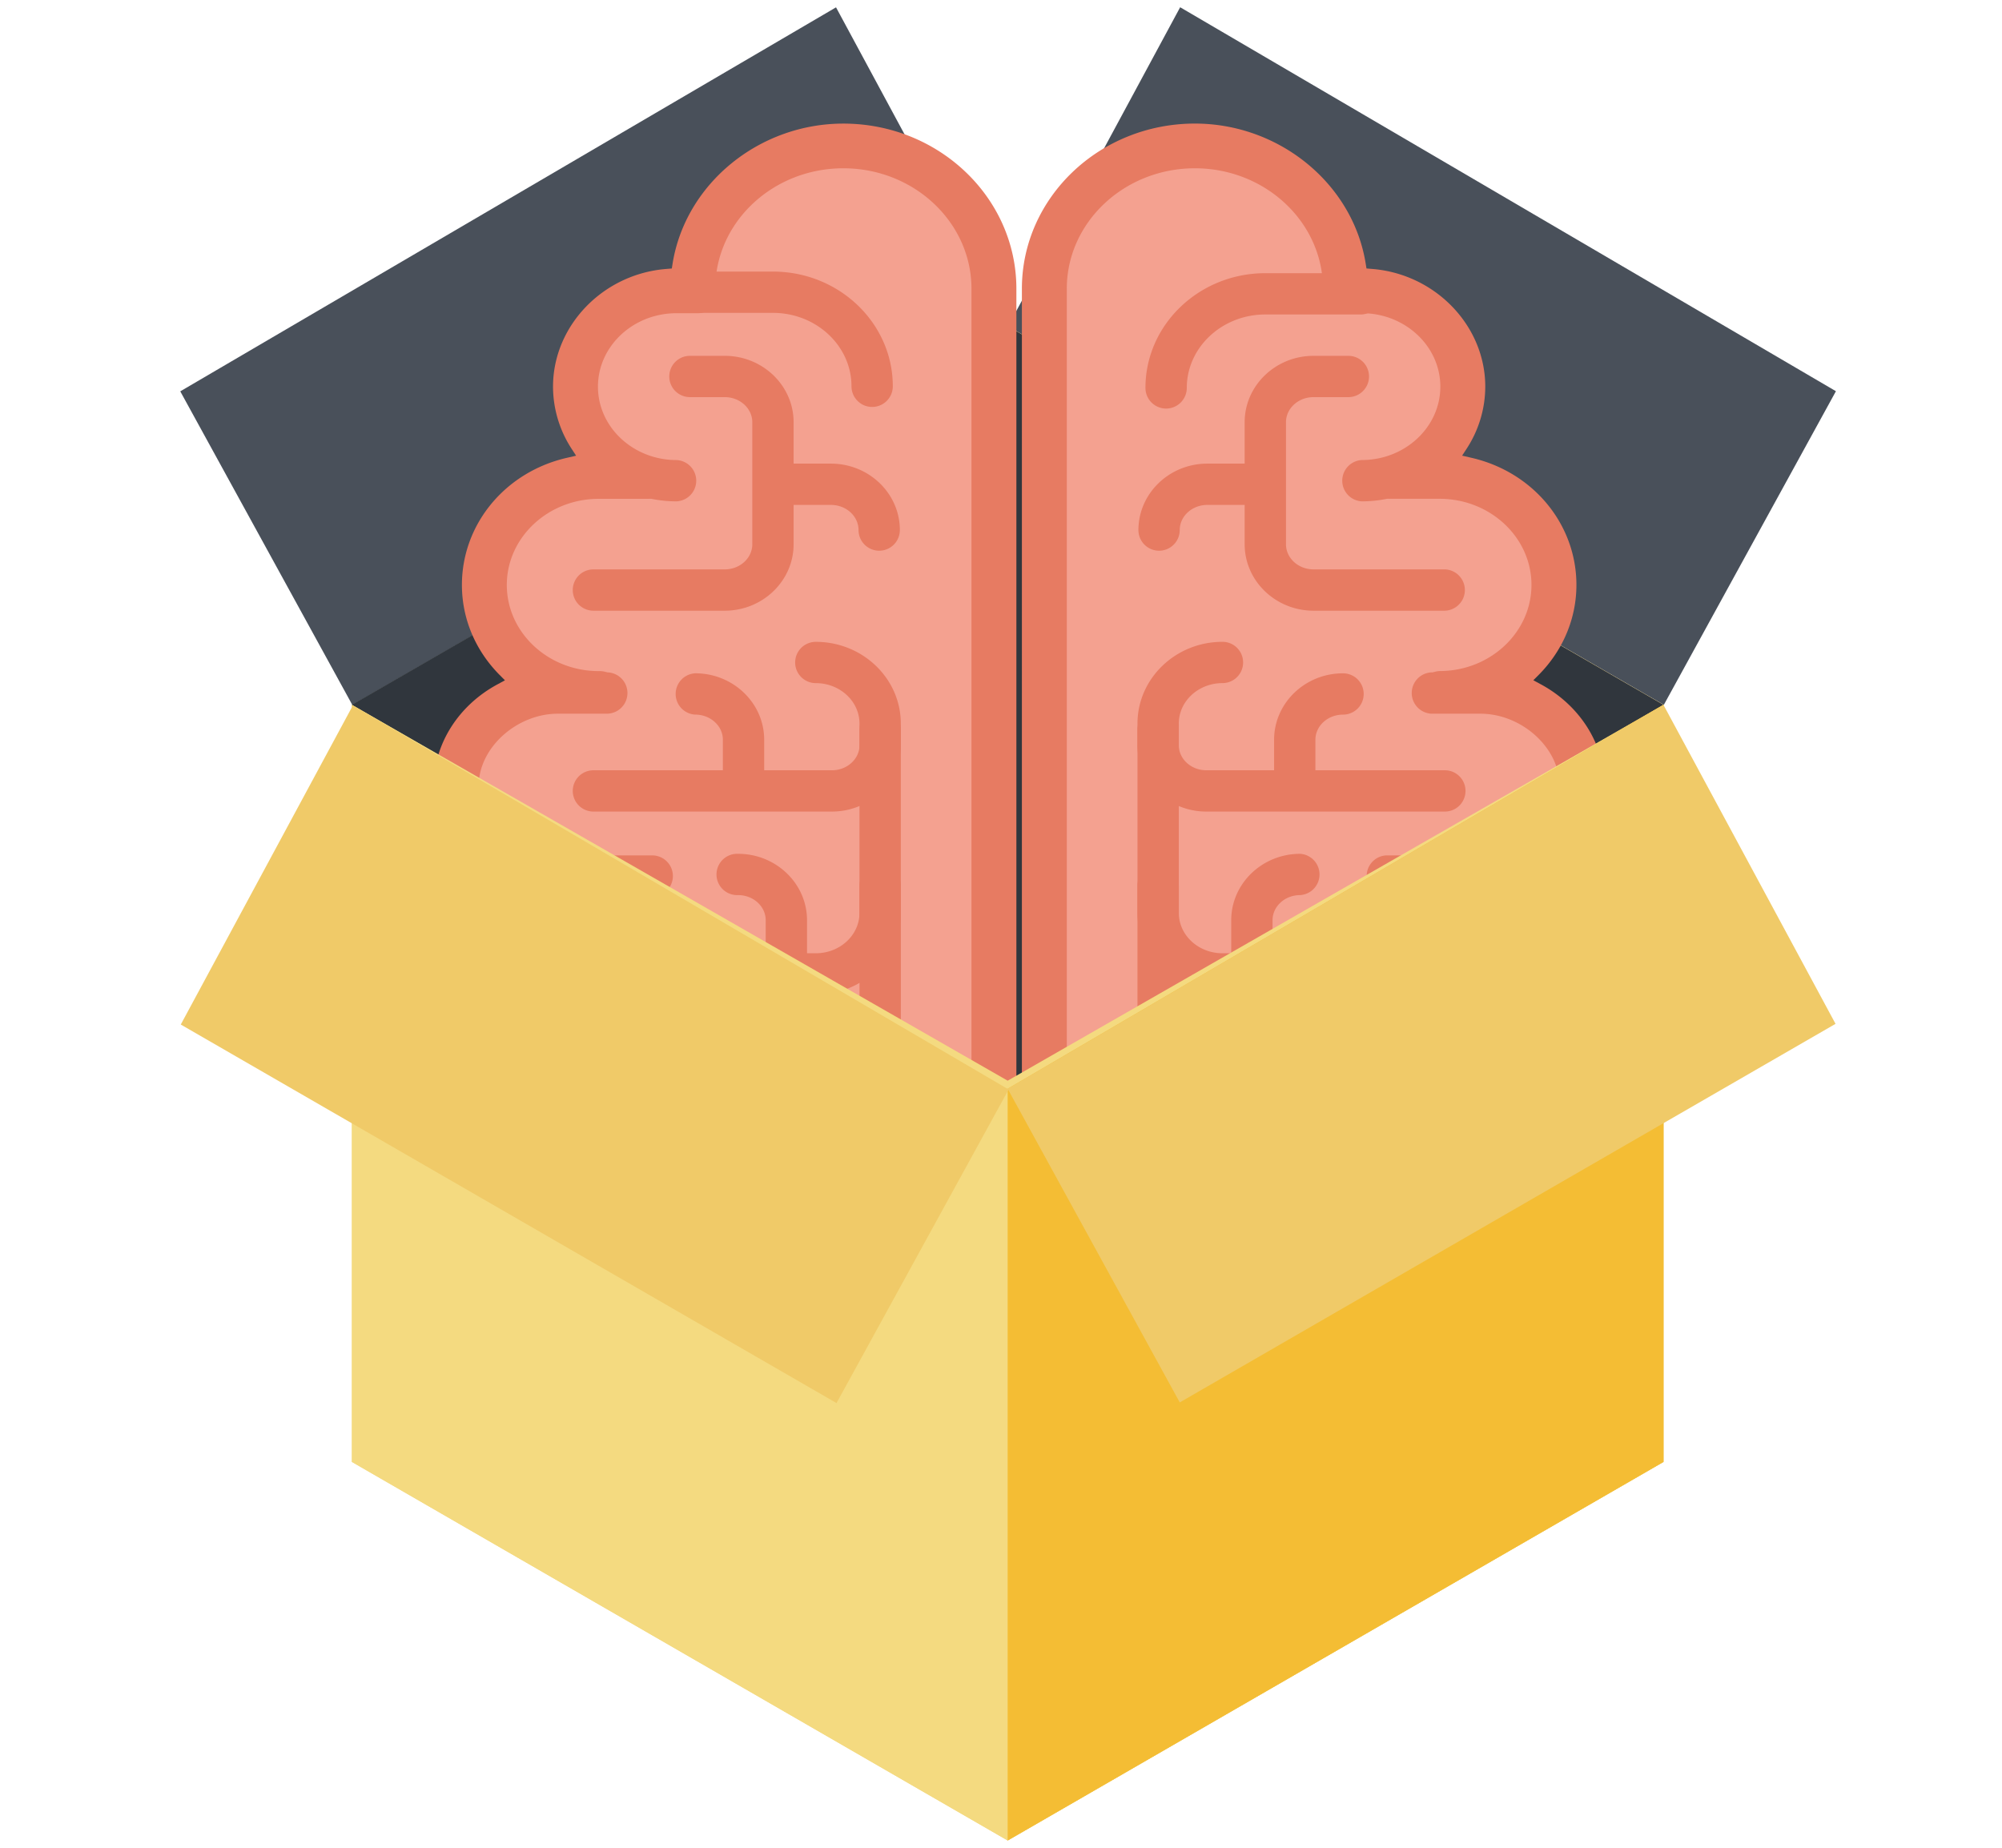
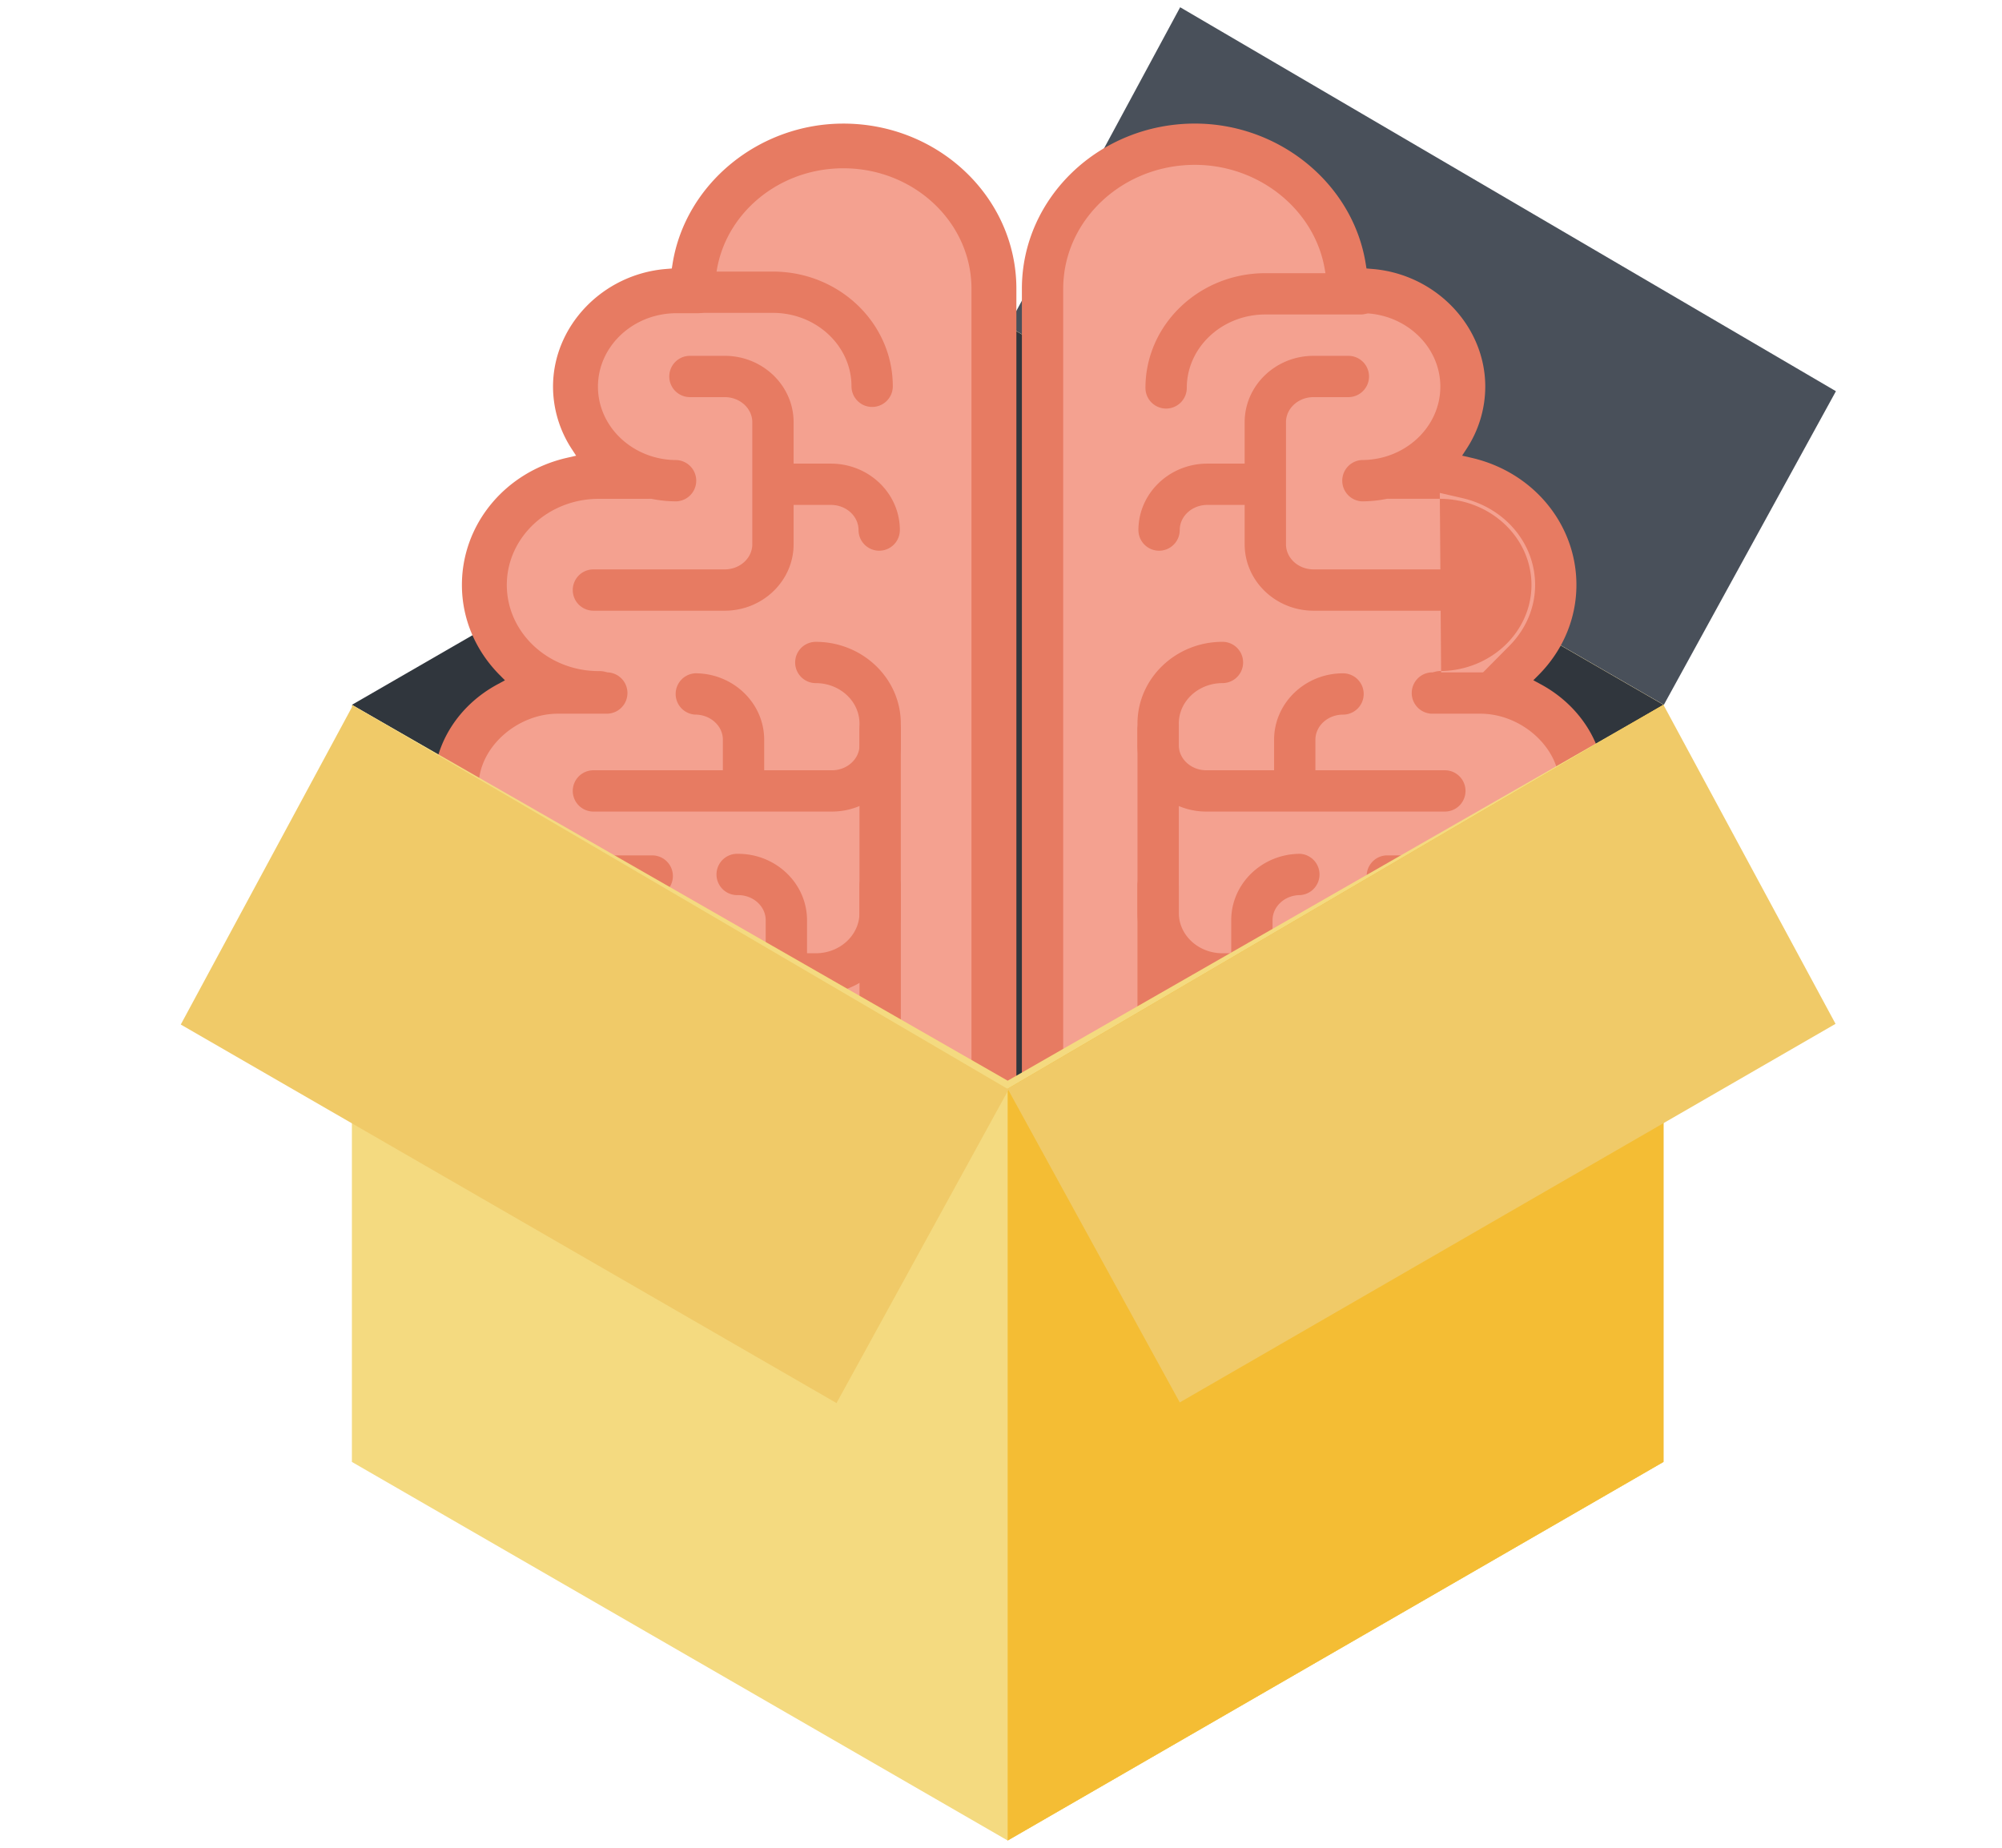
<svg xmlns="http://www.w3.org/2000/svg" viewBox="0 0 94.821 86.84" width="65" height="60">
-   <path fill="#F4DA80" d="M16.667 33.044l31.059-17.933 31.06 17.933v35.863L47.726 86.84 16.667 68.907z" />
  <path fill="#F4BD34" d="M47.726 15.111l31.06 17.933v35.863L47.726 86.84z" />
-   <path fill="#49505A" d="M8.538 18.194L39.597.004l8.151 15.113-31.06 17.933z" />
  <path fill="#49505A" d="M86.955 18.188L55.896 0l-8.151 15.113 31.06 17.931z" />
  <path fill="#30363D" d="M16.667 33.044l31.059-17.933 31.06 17.933-31.06 17.932-31.059-17.932z" />
  <g>
    <path fill="#F4A190" d="M35.437 58.481c-3.955 0-7.179-3.034-7.217-6.78v-1.078l-1.016-.249c-2.225-.543-3.779-2.44-3.779-4.613 0-1.093.385-2.121 1.112-2.982l1.04-1.228-1.482-.717c-1.586-.766-2.572-2.284-2.572-3.96 0-1.601.962-3.113 2.514-3.944l1.497-.804-1.179-1.19c-.967-.976-1.498-2.243-1.498-3.57 0-2.414 1.729-4.498 4.206-5.069l1.806-.416-.975-1.5a4.427 4.427 0 01-.722-2.408c0-2.37 1.948-4.39 4.437-4.599l1.055-.091.16-.993c.536-3.309 3.599-5.803 7.121-5.803 3.98 0 7.217 3.072 7.217 6.847v38.298c0 3.775-3.236 6.85-7.217 6.85h-4.508z" />
    <path fill="#E77B62" d="M39.944 59.458h-4.508c-4.476 0-8.151-3.476-8.194-7.747v-.321l-.27-.064c-2.665-.652-4.526-2.938-4.526-5.564 0-1.325.465-2.575 1.344-3.614l.225-.265-.346-.167c-1.927-.93-3.125-2.785-3.125-4.84 0-1.963 1.161-3.805 3.03-4.808l.342-.185-.256-.258c-1.149-1.16-1.782-2.671-1.782-4.259 0-2.872 2.042-5.348 4.965-6.021l.444-.102-.214-.328a5.417 5.417 0 01-.88-2.942c0-2.873 2.343-5.321 5.333-5.574l.293-.024.038-.239c.612-3.777 4.089-6.625 8.087-6.625 4.519 0 8.195 3.509 8.195 7.824v38.298c.001 4.314-3.676 7.825-8.195 7.825zm0-51.993c-3.049 0-5.695 2.143-6.155 4.982l-.282 1.745-1.815.156c-1.986.167-3.541 1.76-3.541 3.625 0 .658.194 1.306.564 1.876l1.734 2.672-3.167.729c-2.03.468-3.447 2.159-3.447 4.115 0 1.067.431 2.093 1.214 2.882l2.102 2.12L24.5 33.79c-1.233.661-1.998 1.842-1.998 3.084 0 1.298.773 2.479 2.019 3.08l2.62 1.267-1.856 2.191a3.606 3.606 0 00-.88 2.35c0 1.722 1.247 3.229 3.032 3.663l1.763.43v1.848c.032 3.193 2.831 5.801 6.238 5.801h4.508c3.44 0 6.238-2.633 6.238-5.87v-38.3c-.001-3.235-2.799-5.869-6.24-5.869z" />
    <path fill="#E77B62" d="M41.308 18.933a.979.979 0 01-.979-.978c0-1.917-1.668-3.478-3.72-3.478h-4.568a.98.98 0 010-1.956h4.568c3.13 0 5.677 2.437 5.677 5.434 0 .54-.438.978-.978.978z" />
    <path fill="#E77B62" d="M39.944 59.294h-4.508c-4.573 0-8.022-3.565-8.022-8.294a.978.978 0 011.957 0c0 3.613 2.607 6.338 6.065 6.338h4.508c3.347 0 6.068-2.559 6.068-5.706V13.334c0-3.145-2.722-5.706-6.068-5.706-3.346 0-6.066 2.562-6.066 5.706a.98.98 0 01-1.958 0c0-4.224 3.6-7.662 8.023-7.662 4.425 0 8.025 3.438 8.025 7.662v38.298c.002 4.225-3.599 7.662-8.024 7.662z" />
    <path fill="#E77B62" d="M32.041 23.405c-3.13 0-5.677-2.437-5.677-5.433 0-2.997 2.547-5.434 5.677-5.434h.983a.978.978 0 110 1.955h-.983c-2.052 0-3.72 1.562-3.72 3.479s1.668 3.477 3.72 3.477a.979.979 0 010 1.956z" />
    <path fill="#E77B62" d="M28.357 33.402c-3.479 0-6.31-2.708-6.31-6.037 0-3.329 2.831-6.034 6.31-6.034h2.286a.978.978 0 110 1.955h-2.286c-2.4 0-4.353 1.83-4.353 4.08 0 2.249 1.952 4.08 4.353 4.08a.979.979 0 110 1.956zM36.451 51.348h-7.997c-3.217 0-5.834-2.508-5.834-5.587s2.617-5.584 5.834-5.584a.978.978 0 110 1.956c-2.138 0-3.877 1.628-3.877 3.629 0 2.004 1.739 3.631 3.877 3.631h7.997a.98.98 0 01.979.978.98.98 0 01-.979.977z" />
    <path fill="#E77B62" d="M30.892 42.132h-4.684c-3.028 0-5.492-2.358-5.492-5.258 0-2.859 2.669-5.368 5.71-5.368h2.313a.979.979 0 010 1.958h-2.313c-1.965 0-3.753 1.625-3.753 3.41 0 1.82 1.586 3.302 3.535 3.302h4.684a.978.978 0 110 1.956z" />
    <path fill="#E77B62" d="M38.64 46.768h-9.9a.978.978 0 110-1.956h9.899c1.142 0 2.069-.857 2.069-1.912v-8.97c0-1.056-.928-1.914-2.069-1.914a.978.978 0 110-1.956c2.22 0 4.026 1.736 4.026 3.871V42.9c.001 2.133-1.806 3.868-4.025 3.868z" />
    <path fill="#E77B62" d="M38.736 54.958a.979.979 0 110-1.956c1.088 0 1.973-.818 1.973-1.821v-9.575a.978.978 0 011.958 0v9.575c-.001 2.084-1.764 3.777-3.931 3.777zM34.325 28.585h-6.219a.978.978 0 110-1.957h6.219c.72 0 1.306-.534 1.306-1.19v-5.781c0-.656-.586-1.189-1.306-1.189h-1.648a.978.978 0 110-1.956h1.648c1.799 0 3.263 1.41 3.263 3.145v5.781c0 1.735-1.464 3.147-3.263 3.147z" />
    <path fill="#E77B62" d="M41.642 25.743a.979.979 0 01-.979-.978c0-.658-.586-1.191-1.308-1.191h-2.351a.977.977 0 110-1.956h2.351c1.8 0 3.265 1.412 3.265 3.147a.979.979 0 01-.978.978zM39.403 38.1H28.106a.978.978 0 110-1.956h11.297c.721 0 1.307-.535 1.307-1.193v-.721a.978.978 0 011.958 0v.721c-.001 1.736-1.465 3.149-3.265 3.149zM37.245 46.453a.98.98 0 01-.979-.979v-2.227c0-.657-.586-1.19-1.307-1.19a.979.979 0 110-1.956c1.8 0 3.264 1.412 3.264 3.146v2.227a.978.978 0 01-.978.979z" />
    <path fill="#E77B62" d="M35.216 37.902a.98.98 0 01-.979-.979v-2.225c0-.657-.587-1.191-1.31-1.191a.98.98 0 010-1.957c1.801 0 3.267 1.411 3.267 3.147v2.225c0 .542-.438.98-.978.98zM32.168 57.837a.978.978 0 01-.979-.978c0-1.735 1.465-3.146 3.265-3.146a.979.979 0 010 1.957c-.722 0-1.308.534-1.308 1.19 0 .54-.438.977-.978.977z" />
    <g>
      <path fill="#F4A190" d="M61.104 58.481c3.955 0 7.178-3.034 7.219-6.78l-.003-1.078 1.015-.249c2.227-.543 3.78-2.44 3.78-4.613 0-1.093-.385-2.121-1.11-2.982l-1.041-1.228 1.481-.717c1.588-.766 2.572-2.284 2.572-3.96 0-1.601-.963-3.113-2.514-3.944l-1.496-.804 1.178-1.19c.968-.976 1.501-2.243 1.501-3.57 0-2.414-1.731-4.498-4.209-5.069l-1.806-.416.973-1.5c.475-.73.725-1.564.725-2.408 0-2.37-1.949-4.39-4.437-4.599l-1.054-.091-.162-.993c-.535-3.309-3.599-5.803-7.122-5.803-3.979 0-7.216 3.072-7.216 6.847v38.298c0 3.775 3.236 6.85 7.216 6.85h4.51z" />
      <path fill="#E77B62" d="M61.104 59.458h-4.51c-4.519 0-8.194-3.511-8.194-7.826V13.334c0-4.314 3.676-7.824 8.194-7.824 4 0 7.477 2.847 8.088 6.624l.039.24.294.024c2.989.253 5.332 2.701 5.332 5.574a5.388 5.388 0 01-.884 2.942l-.212.326.445.103c2.925.673 4.968 3.149 4.968 6.021 0 1.586-.635 3.099-1.785 4.26l-.256.256.343.185c1.868 1.004 3.029 2.846 3.029 4.808 0 2.058-1.198 3.913-3.126 4.841l-.344.167.225.265c.879 1.043 1.343 2.291 1.343 3.614 0 2.626-1.862 4.914-4.527 5.564l-.266.066.001.309c-.047 4.283-3.725 7.759-8.197 7.759zm-4.51-51.993c-3.439 0-6.237 2.634-6.237 5.869v38.298c0 3.237 2.798 5.87 6.237 5.87h4.51c3.406 0 6.206-2.607 6.241-5.812l-.006-1.835 1.764-.431c1.786-.435 3.033-1.941 3.033-3.663 0-.855-.304-1.669-.879-2.352L69.4 41.22l2.618-1.265c1.246-.602 2.02-1.783 2.02-3.081 0-1.24-.766-2.421-1.998-3.084l-2.649-1.423 2.099-2.119c.786-.792 1.218-1.816 1.218-2.883 0-1.956-1.418-3.647-3.45-4.115l-3.166-.729 1.732-2.672a3.439 3.439 0 00.566-1.876c0-1.864-1.555-3.457-3.54-3.625l-1.814-.156-.284-1.743c-.461-2.841-3.107-4.984-6.158-4.984z" />
    </g>
    <g>
      <path fill="#E77B62" d="M55.231 19.01a.98.98 0 01-.979-.979c0-2.996 2.547-5.434 5.677-5.434h4.569a.98.98 0 010 1.956H59.93c-2.052 0-3.72 1.561-3.72 3.478a.98.98 0 01-.979.979z" />
-       <path fill="#E77B62" d="M61.104 59.294h-4.51c-4.424 0-8.023-3.437-8.023-7.662V13.334c0-4.224 3.6-7.662 8.023-7.662 4.425 0 8.024 3.438 8.024 7.662a.98.98 0 01-1.958 0c0-3.145-2.722-5.706-6.067-5.706s-6.066 2.562-6.066 5.706v38.298c0 3.147 2.721 5.706 6.066 5.706h4.51c3.459 0 6.066-2.725 6.066-6.338a.978.978 0 011.958 0c0 4.729-3.449 8.294-8.023 8.294z" />
      <path fill="#E77B62" d="M64.499 23.405a.98.98 0 010-1.957c2.052 0 3.72-1.56 3.72-3.477 0-1.917-1.668-3.479-3.72-3.479h-.984a.978.978 0 110-1.955h.984c3.13 0 5.677 2.437 5.677 5.434 0 2.998-2.547 5.434-5.677 5.434z" />
-       <path fill="#E77B62" d="M68.269 33.402h-.087a.98.98 0 010-1.958c2.4 0 4.353-1.831 4.353-4.08 0-2.25-1.952-4.08-4.353-4.08h-2.286a.978.978 0 110-1.955h2.286c3.479 0 6.31 2.705 6.31 6.034 0 3.283-2.754 5.963-6.168 6.035-.019.004-.037.004-.055.004zM68.086 51.348h-7.997a.98.98 0 010-1.957h7.997c2.138 0 3.876-1.627 3.876-3.631 0-2-1.738-3.629-3.876-3.629a.98.98 0 010-1.956c3.216 0 5.833 2.505 5.833 5.584s-2.617 5.589-5.833 5.589z" />
+       <path fill="#E77B62" d="M68.269 33.402h-.087a.98.98 0 010-1.958c2.4 0 4.353-1.831 4.353-4.08 0-2.25-1.952-4.08-4.353-4.08h-2.286a.978.978 0 110-1.955h2.286zM68.086 51.348h-7.997a.98.98 0 010-1.957h7.997c2.138 0 3.876-1.627 3.876-3.631 0-2-1.738-3.629-3.876-3.629a.98.98 0 010-1.956c3.216 0 5.833 2.505 5.833 5.584s-2.617 5.589-5.833 5.589z" />
      <path fill="#E77B62" d="M70.332 42.132h-4.685a.98.98 0 010-1.956h4.685c1.949 0 3.535-1.482 3.535-3.302 0-1.786-1.788-3.41-3.753-3.41H67.8a.98.98 0 010-1.958h2.314c3.041 0 5.71 2.509 5.71 5.368 0 2.899-2.464 5.258-5.492 5.258z" />
      <path fill="#E77B62" d="M67.799 46.768H57.9c-2.22 0-4.025-1.734-4.025-3.867V33.93c0-2.134 1.806-3.871 4.025-3.871a.978.978 0 110 1.956c-1.141 0-2.068.858-2.068 1.914V42.9c0 1.055.928 1.912 2.068 1.912h9.899a.979.979 0 010 1.956z" />
      <path fill="#E77B62" d="M57.803 54.958c-2.166 0-3.929-1.693-3.929-3.777v-9.575a.978.978 0 011.958 0v9.575c0 1.003.884 1.821 1.972 1.821a.98.98 0 11-.001 1.956zM68.433 28.585h-6.219c-1.799 0-3.263-1.413-3.263-3.147v-5.781c0-1.735 1.464-3.145 3.263-3.145h1.649a.978.978 0 110 1.956h-1.649c-.72 0-1.306.533-1.306 1.189v5.781c0 .656.586 1.19 1.306 1.19h6.219a.979.979 0 010 1.957z" />
      <path fill="#E77B62" d="M54.898 25.743a.979.979 0 01-.979-.978c0-1.736 1.464-3.147 3.263-3.147h2.353a.978.978 0 110 1.956h-2.353c-.72 0-1.306.533-1.306 1.191a.978.978 0 01-.978.978zM68.433 38.1H57.136c-1.8 0-3.264-1.413-3.264-3.149v-.721a.978.978 0 011.958 0v.721c0 .658.586 1.193 1.307 1.193h11.297a.978.978 0 11-.001 1.956zM59.294 46.453a.98.98 0 01-.979-.979v-2.227c0-1.734 1.464-3.146 3.264-3.146a.98.98 0 010 1.956c-.721 0-1.307.533-1.307 1.19v2.227c0 .54-.438.979-.978.979z" />
      <path fill="#E77B62" d="M61.324 37.902a.98.98 0 01-.979-.979v-2.225c0-1.736 1.465-3.147 3.265-3.147a.978.978 0 110 1.957c-.722 0-1.308.534-1.308 1.191v2.225a.978.978 0 01-.978.978zM64.372 57.837a.978.978 0 01-.979-.978c0-.656-.586-1.19-1.308-1.19a.98.98 0 010-1.957c1.8 0 3.265 1.411 3.265 3.146a.977.977 0 01-.978.979z" />
    </g>
  </g>
  <g>
    <path fill="#F4DA80" d="M16.667 33.044l31.059 17.804 31.06-17.804v35.863L47.726 86.84 16.667 68.907z" />
    <path fill="#F4BD34" d="M47.726 51.23l31.06-18.186v35.863L47.726 86.84z" />
    <path fill="#F0CA68" d="M47.726 51.23l31.06-18.186 8.151 15.111-31.06 17.933z" />
    <path fill="#F0CA68" d="M47.772 51.265l-31.06-18.191-8.15 15.114L39.62 66.119z" />
  </g>
</svg>